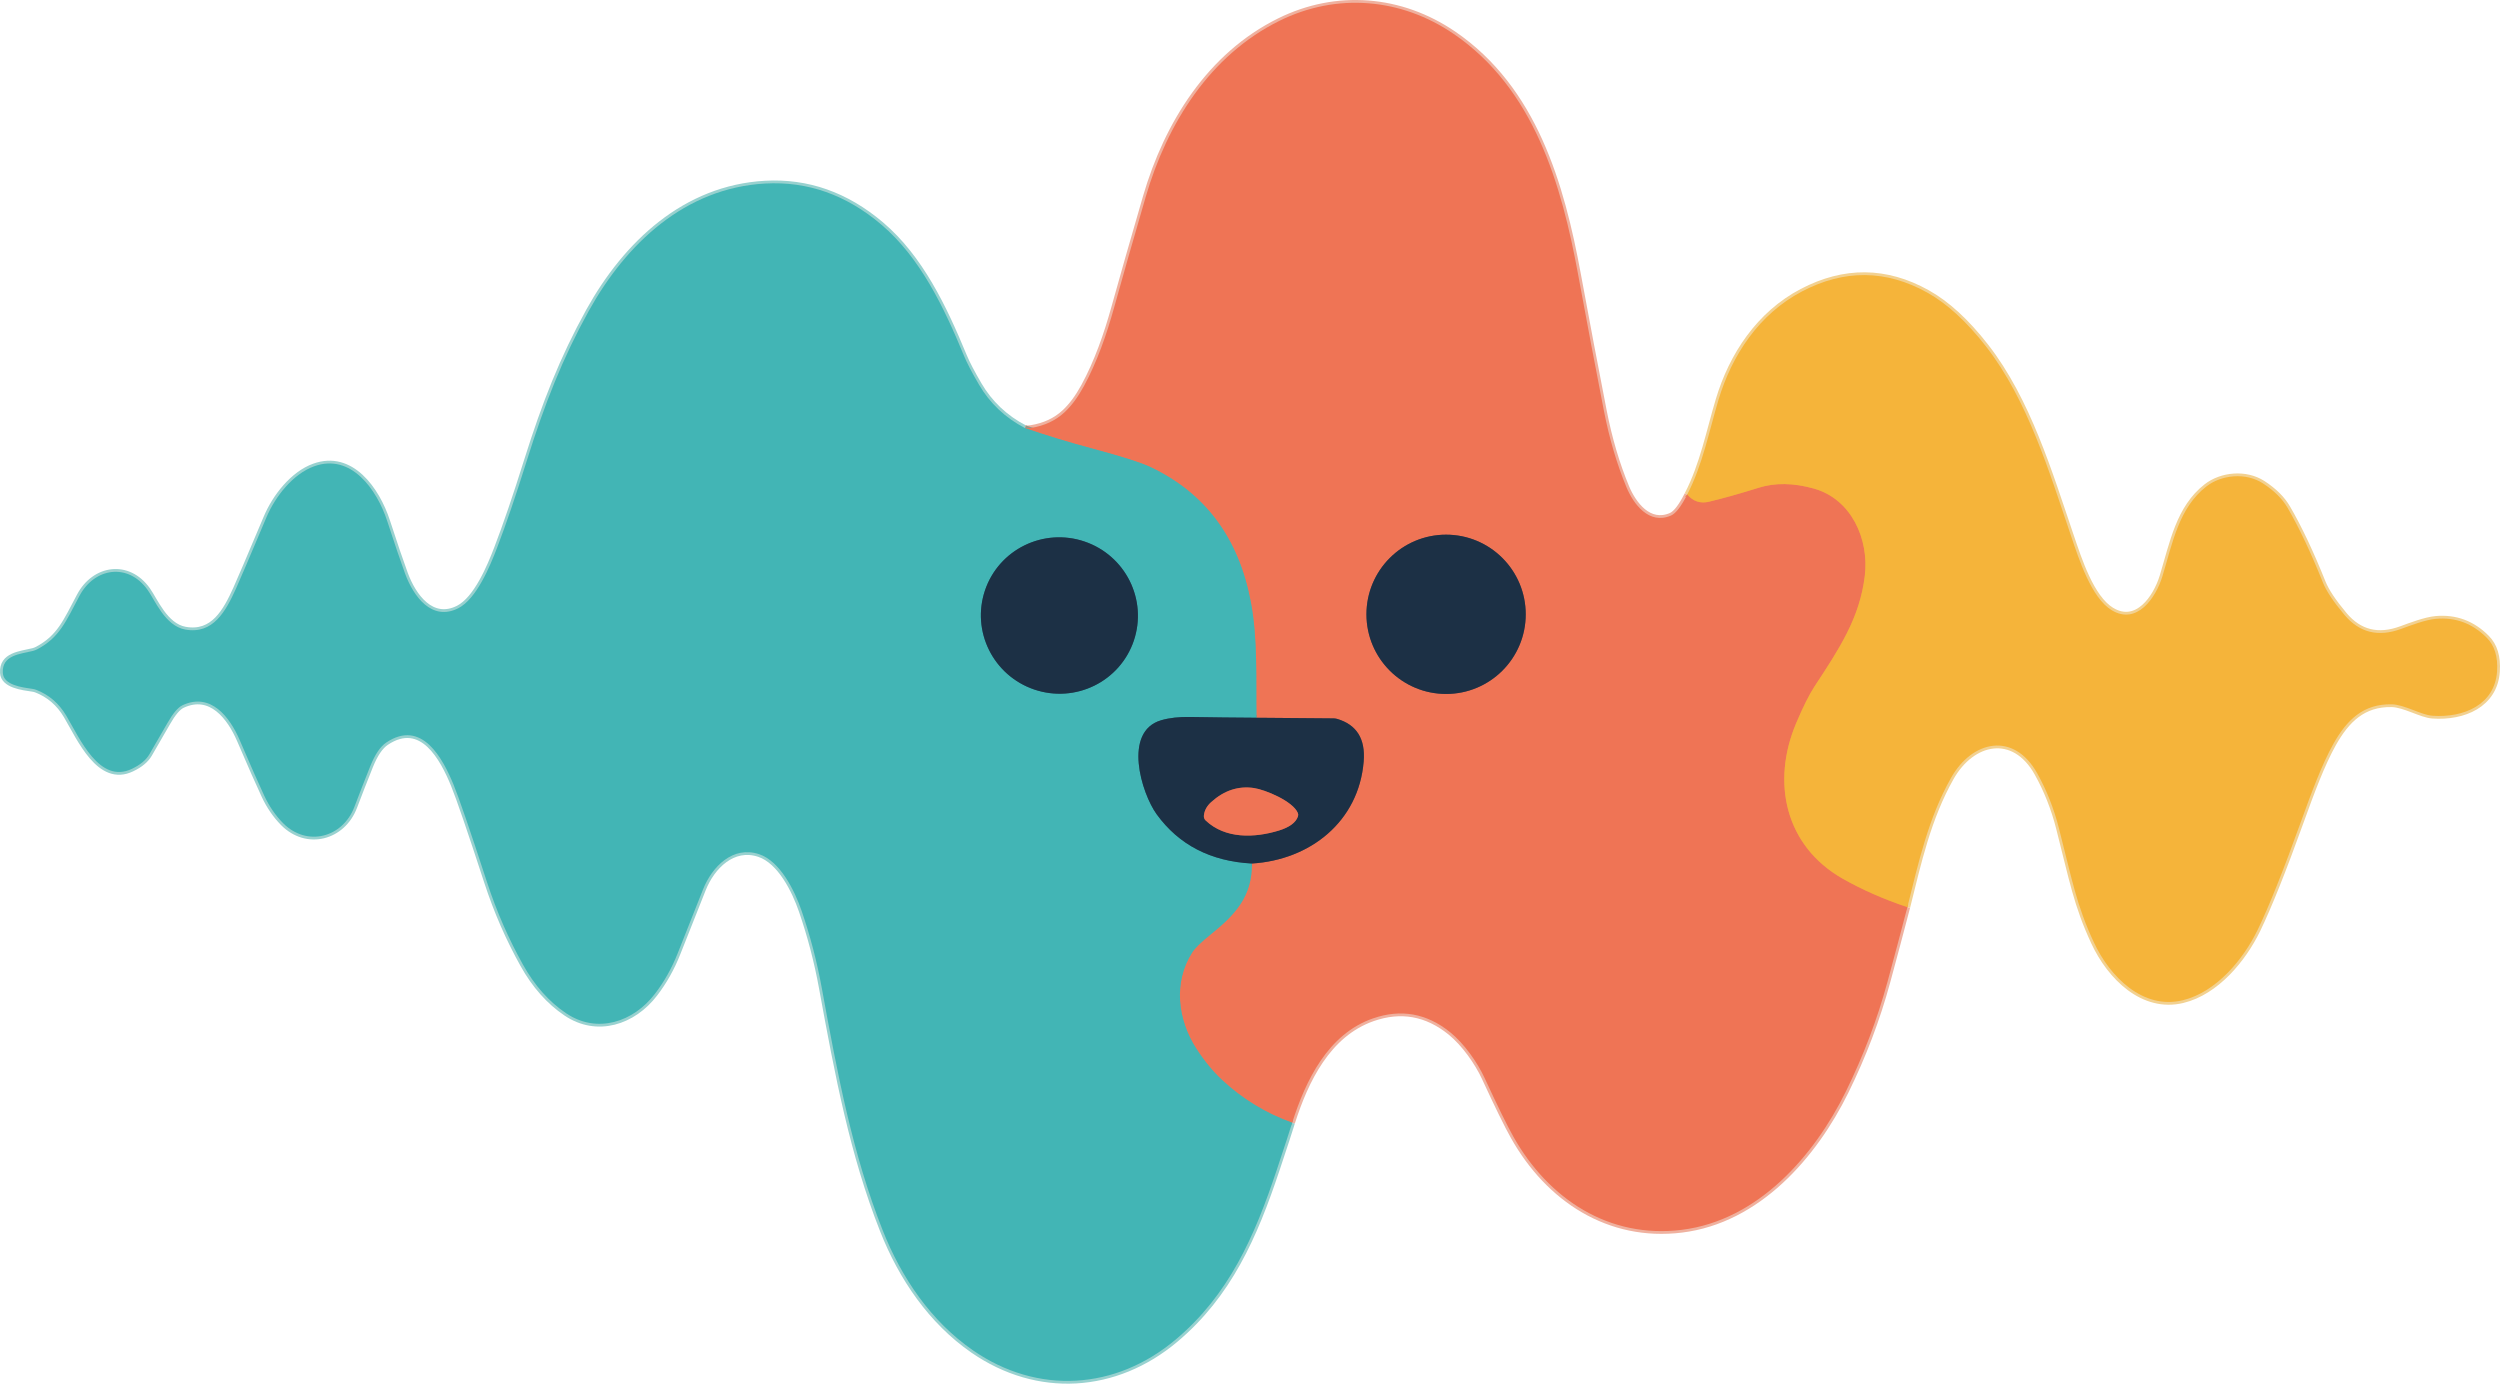
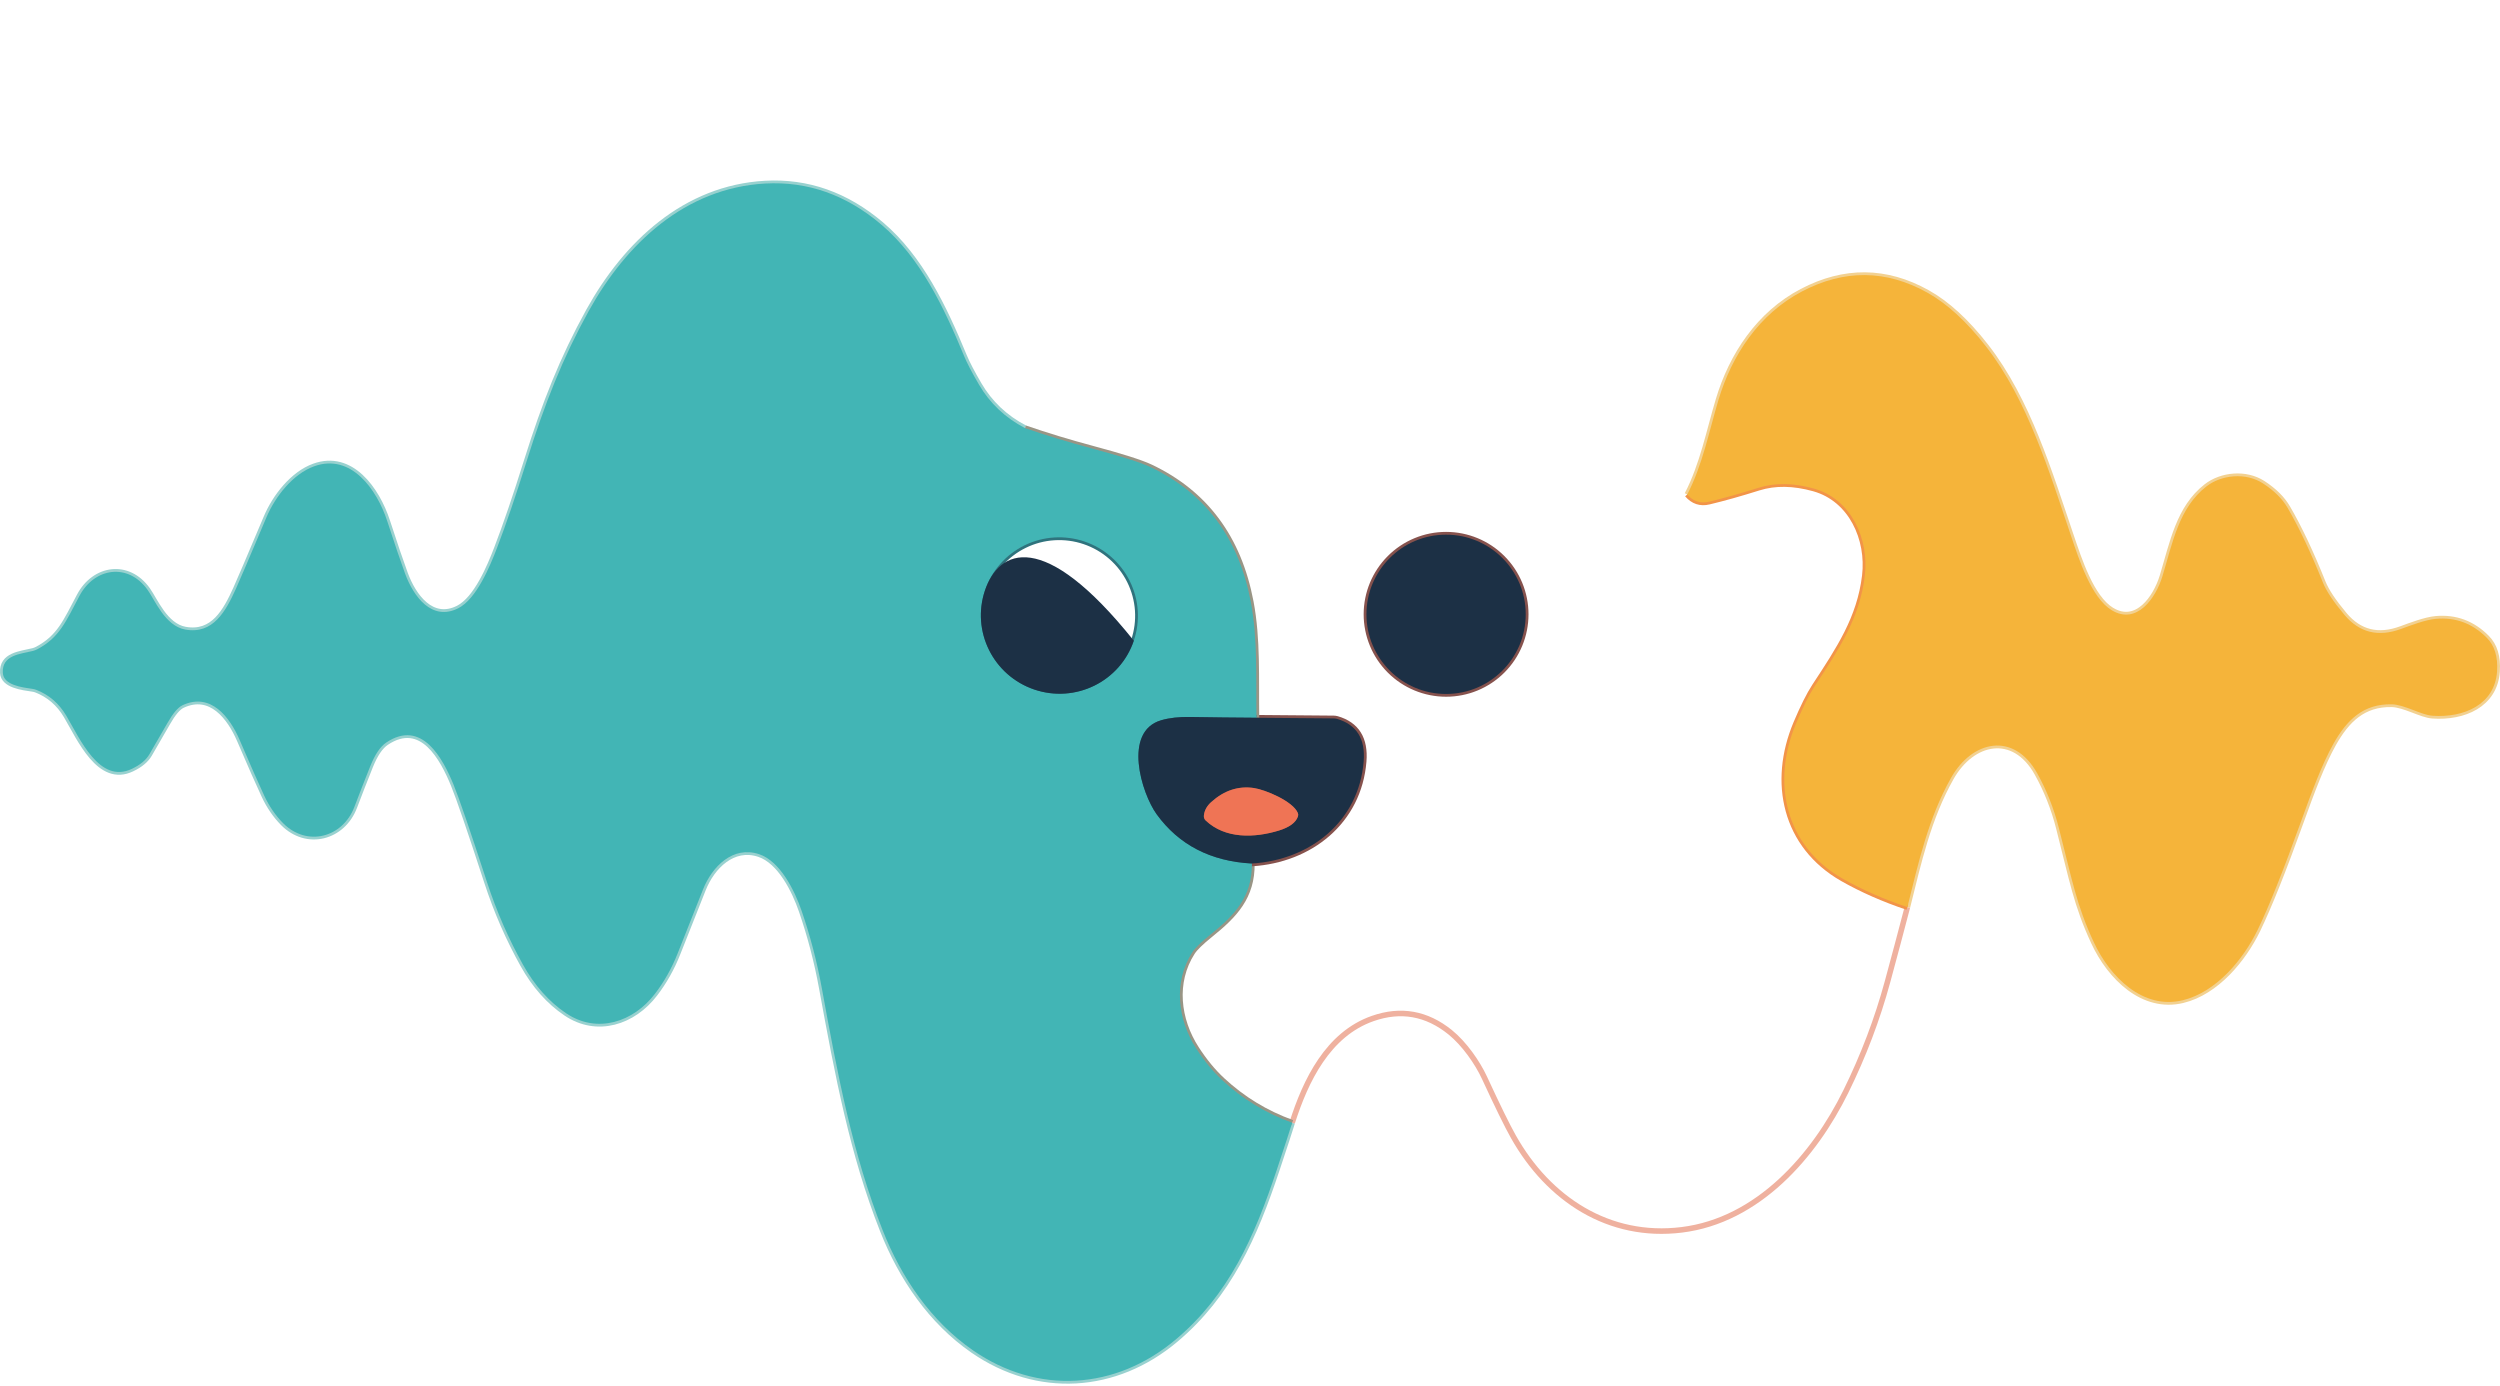
<svg xmlns="http://www.w3.org/2000/svg" width="900" height="499" viewBox="0 0 900 499" fill="none">
  <path d="M368.996 154.12C361.864 150.388 356.344 145.17 352.437 138.467C349.903 134.131 348.111 130.688 347.062 128.136C339.877 110.751 331.369 92.79 317.21 80.794C304.633 70.131 290.718 65.223 275.466 66.071C246.597 67.684 225.372 87.73 211.96 111.931C202.547 128.935 196.149 145.153 189.594 166.011C185.652 178.58 182.099 188.985 178.935 197.227C176.365 203.966 171.488 215.673 164.959 218.977C155.454 223.776 148.847 214.716 145.844 206.536C144.227 202.13 142.086 195.833 139.42 187.643C135.697 176.185 126.349 163.048 113.068 167.873C105.438 170.639 99.067 178.755 95.881 186.319C89.798 200.732 86.14 209.293 84.907 212.002C81.302 219.947 76.766 228.482 66.658 226.634C59.434 225.31 55.789 216.067 53.141 212.357C46.088 202.471 34.013 204.399 28.651 214.441C23.695 223.736 21.493 229.439 13.443 233.726C12.955 233.988 12.431 234.19 11.883 234.329C7.412 235.444 0.647 235.758 1.014 242.222C1.25 246.693 8.055 247.466 11.804 248.017C12.222 248.078 12.631 248.183 13.023 248.331C17.63 250.114 21.248 253.23 23.879 257.679C28.73 265.899 35.822 282.353 47.464 276.794C50.48 275.36 52.577 273.626 53.757 271.589C58.04 264.169 60.203 260.423 60.247 260.353C62.248 256.814 64.066 254.659 65.701 253.89C75.888 249.118 82.744 258.177 86.297 266.45C90.178 275.496 93.11 282.138 95.094 286.377C96.903 290.249 99.163 293.558 101.872 296.302C110.512 305.034 123.426 301.533 127.608 290.415C129.391 285.713 131.292 280.841 133.311 275.797C135.015 271.567 136.929 268.74 139.053 267.315C151.875 258.715 159.427 273.097 163.281 282.484C165.23 287.23 169.233 298.898 175.29 317.488C178.843 328.357 183.17 338.111 188.269 347.275C192.456 354.792 197.635 360.626 203.805 364.777C214.975 372.29 227.994 367.95 235.755 357.803C239.094 353.459 241.83 348.595 243.962 343.211C247.895 333.299 250.937 325.63 253.087 320.202C256.365 311.917 263.89 304.391 273.251 307.498C280.815 310.016 286.02 320.451 288.59 327.924C291.693 336.935 294.114 346.204 295.853 355.731C301.569 386.986 306.892 415.396 317.773 442.915C324.512 459.998 335.197 475.691 350.261 486.114C373.545 502.213 401.627 500.443 423.272 482.22C442.414 466.107 451.617 445.17 459.614 421.217C462.63 412.18 464.487 406.503 465.186 404.187" stroke="#98D1CF" stroke-width="2" />
  <path d="M465.186 404.187C470.024 388.992 478.048 372.289 494.199 366.652C504.312 363.121 513.603 364.777 522.072 371.62C527.159 375.737 531.905 382.581 534.383 387.93C539.155 398.252 542.638 405.353 544.832 409.234C557.47 431.692 579.233 445.969 605.401 442.744C632.881 439.362 653.084 416.156 664.49 392.977C670.844 380.068 675.852 366.874 679.514 353.397C681.953 344.429 684.334 335.488 686.659 326.573" stroke="#EFB19F" stroke-width="2" />
  <path d="M686.659 326.573C690.671 310.474 694.172 294.571 702.405 279.979C709.97 266.593 724.915 263.224 733.398 278.393C736.789 284.467 739.385 291.027 741.185 298.071C746.049 317.042 747.465 325.629 753.797 339.264C759.605 351.745 771.496 363.558 785.774 360.096C797.953 357.147 807.642 345.295 812.742 334.78C816.797 326.433 822.024 313.371 828.421 295.594C832.092 285.42 835.934 275.05 840.063 267.721C844.888 259.16 850.775 253.365 860.961 253.549C865.589 253.627 871.555 257.364 875.671 257.665C886.867 258.478 898.142 253.745 898.942 241.697C899.292 236.453 898.055 232.415 895.232 229.583C890.084 224.417 883.979 222.149 876.917 222.779C873.115 223.12 867.726 225.191 864.396 226.41C856.18 229.443 849.385 227.761 844.01 221.363C840.059 216.661 837.472 212.775 836.248 209.708C831.957 198.992 827.718 190.025 823.531 182.805C821.661 179.58 818.707 176.652 814.669 174.021C808.481 170.01 799.723 170.888 794.282 175.136C784.397 182.845 782.129 195.404 778.471 207.466C776.085 215.293 769.241 225.152 760.208 219.672C752.853 215.201 748.435 201.356 745.538 192.822C737.803 170.075 730.028 144.09 714.965 124.726C708.007 115.776 700.958 109.313 693.818 105.336C678.985 97.068 663.952 96.928 648.718 104.917C633.261 113.032 623.481 127.834 618.643 143.985C615.26 155.26 612.953 167.335 607.407 178.02" stroke="#F2D191" stroke-width="2" />
-   <path d="M607.407 178.02C605.231 182.32 603.282 184.846 601.56 185.598C593.602 189.046 588.03 181.389 585.539 175.424C582.078 167.103 579.369 157.926 577.411 147.892C574.378 132.37 571.28 116.004 568.116 98.794C562.15 66.346 552.304 32.01 523.357 12.226C504.386 -0.727 481.207 -2.719 460.506 7.546C435.57 19.896 420.165 44.425 412.456 70.869C407.946 86.357 404.158 99.629 401.09 110.685C398.376 120.465 394.928 130.338 390.182 139.056C388.049 142.98 385.72 146.114 383.194 148.456C380.013 151.41 376.005 153.281 371.172 154.067C370.403 154.19 369.677 154.207 368.996 154.12" stroke="#EFB19F" stroke-width="2" />
  <path d="M607.407 178.02C609.531 180.493 612.14 181.358 615.234 180.616C620.435 179.374 626.391 177.701 633.104 175.594C639.003 173.733 645.633 173.829 652.992 175.883C666.469 179.645 672.92 194.054 671.333 207.295C669.498 222.569 662.051 233.686 653.254 247.085C651.305 250.065 649.085 254.505 646.594 260.405C637.666 281.605 642.582 304.469 663.336 316.308C670.311 320.276 678.085 323.698 686.659 326.573" stroke="#F29448" stroke-width="2" />
  <path d="M465.186 404.188C455.747 400.788 447.356 395.679 440.014 388.862C436.702 385.794 433.595 382.018 430.693 377.534C423.941 367.125 422.302 353.582 429.225 342.831C430.203 341.302 432.371 339.186 435.727 336.486C444.433 329.472 450.817 322.903 450.673 310.868" stroke="#999585" stroke-width="2" />
  <path d="M450.673 310.867C471.715 309.583 489.165 295.712 490.922 274.145C491.595 265.982 488.396 260.865 481.325 258.793C480.933 258.689 480.532 258.631 480.132 258.623L452.325 258.387" stroke="#86524D" stroke-width="2" />
  <path d="M452.325 258.387C452.115 244.372 452.836 230.081 450.28 216.656C445.927 193.67 433.901 177.505 414.2 168.161C410.748 166.527 403.694 164.285 393.04 161.436C384.894 159.259 376.879 156.821 368.996 154.12" stroke="#999585" stroke-width="2" />
  <path d="M452.325 258.387C444.502 258.343 436.584 258.251 428.569 258.111C424.479 258.033 420.961 258.426 418.015 259.291C404.157 263.356 410.909 285.564 416.403 293.142C424.4 304.155 435.823 310.063 450.673 310.867" stroke="#2F737D" stroke-width="2" />
  <path d="M549.263 221.153C549.263 213.548 546.242 206.256 540.865 200.878C535.488 195.501 528.195 192.48 520.591 192.48C512.986 192.48 505.693 195.501 500.316 200.878C494.939 206.256 491.918 213.548 491.918 221.153C491.918 228.757 494.939 236.05 500.316 241.427C505.693 246.804 512.986 249.825 520.591 249.825C528.195 249.825 535.488 246.804 540.865 241.427C546.242 236.05 549.263 228.757 549.263 221.153Z" stroke="#86524D" stroke-width="2" />
  <path d="M408.171 230.653C410.563 223.585 410.036 215.851 406.704 209.153C403.372 202.455 397.509 197.341 390.405 194.937C386.888 193.746 383.171 193.256 379.468 193.496C375.765 193.735 372.147 194.698 368.823 196.331C365.498 197.964 362.53 200.234 360.09 203.011C357.649 205.789 355.783 209.02 354.599 212.52C352.206 219.587 352.734 227.321 356.066 234.019C359.397 240.717 365.26 245.831 372.364 248.236C375.882 249.426 379.598 249.916 383.302 249.677C387.005 249.438 390.622 248.474 393.947 246.841C397.272 245.209 400.239 242.939 402.68 240.161C405.121 237.383 406.986 234.152 408.171 230.653Z" stroke="#2F737D" stroke-width="2" />
  <path d="M436.029 288.751C434.429 290.193 433.551 291.832 433.394 293.668C433.365 293.979 433.407 294.292 433.516 294.585C433.625 294.878 433.798 295.142 434.023 295.359C441.076 302.058 451.591 301.691 460.375 299.004C464.238 297.815 466.537 296.106 467.271 293.878C467.398 293.496 467.384 293.078 467.232 292.698C465.462 288.41 455.485 284.294 451.434 283.691C445.822 282.86 440.687 284.547 436.029 288.751Z" stroke="#86524D" stroke-width="2" />
-   <path d="M607.407 178.02C609.531 180.493 612.14 181.359 615.234 180.616C620.435 179.375 626.391 177.701 633.104 175.594C639.003 173.733 645.633 173.829 652.992 175.883C666.469 179.646 672.92 194.054 671.333 207.295C669.498 222.569 662.051 233.686 653.254 247.085C651.305 250.066 649.085 254.506 646.594 260.405C637.666 281.605 642.582 304.469 663.336 316.308C670.311 320.276 678.085 323.698 686.659 326.573C684.334 335.488 681.953 344.43 679.514 353.397C675.852 366.874 670.844 380.068 664.49 392.977C653.084 416.156 632.881 439.362 605.401 442.744C579.233 445.969 557.47 431.692 544.832 409.234C542.638 405.353 539.155 398.252 534.383 387.93C531.905 382.581 527.159 375.737 522.072 371.62C513.603 364.777 504.312 363.121 494.199 366.652C478.047 372.289 470.024 388.992 465.186 404.187C455.747 400.787 447.356 395.678 440.014 388.861C436.702 385.793 433.595 382.017 430.693 377.533C423.941 367.124 422.302 353.581 429.225 342.83C430.203 341.301 432.371 339.185 435.727 336.485C444.433 329.471 450.817 322.902 450.673 310.867C471.715 309.582 489.165 295.712 490.922 274.145C491.595 265.982 488.396 260.864 481.325 258.793C480.933 258.688 480.533 258.631 480.132 258.622L452.325 258.386C452.115 244.371 452.836 230.081 450.28 216.656C445.927 193.669 433.901 177.504 414.2 168.161C410.748 166.527 403.694 164.285 393.04 161.435C384.894 159.259 376.879 156.82 368.996 154.12C369.677 154.207 370.403 154.19 371.172 154.067C376.005 153.281 380.013 151.41 383.194 148.456C385.72 146.114 388.049 142.98 390.182 139.056C394.928 130.338 398.376 120.465 401.09 110.685C404.158 99.629 407.946 86.357 412.456 70.869C420.165 44.425 435.57 19.896 460.506 7.546C481.207 -2.719 504.386 -0.727 523.357 12.226C552.304 32.01 562.15 66.346 568.116 98.794C571.28 116.004 574.378 132.37 577.411 147.892C579.369 157.926 582.078 167.103 585.539 175.424C588.03 181.389 593.602 189.046 601.56 185.598C603.282 184.846 605.231 182.32 607.407 178.02ZM549.263 221.153C549.263 213.549 546.242 206.256 540.865 200.879C535.488 195.501 528.195 192.481 520.591 192.481C512.986 192.481 505.693 195.501 500.316 200.879C494.939 206.256 491.918 213.549 491.918 221.153C491.918 228.757 494.939 236.05 500.316 241.427C505.693 246.804 512.986 249.825 520.591 249.825C528.195 249.825 535.488 246.804 540.865 241.427C546.242 236.05 549.263 228.757 549.263 221.153Z" fill="#EF7455" />
  <path d="M368.996 154.12C376.879 156.821 384.894 159.26 393.04 161.436C403.694 164.285 410.748 166.527 414.2 168.161C433.901 177.505 445.927 193.67 450.28 216.657C452.836 230.082 452.115 244.372 452.325 258.387C444.502 258.343 436.584 258.251 428.569 258.112C424.479 258.033 420.961 258.426 418.015 259.292C404.158 263.356 410.909 285.565 416.403 293.142C424.4 304.155 435.823 310.064 450.673 310.868C450.817 322.903 444.433 329.471 435.727 336.485C432.371 339.186 430.203 341.301 429.225 342.831C422.302 353.581 423.941 367.124 430.693 377.534C433.595 382.018 436.702 385.793 440.014 388.861C447.356 395.678 455.747 400.787 465.186 404.187C464.487 406.503 462.63 412.18 459.614 421.217C451.617 445.17 442.414 466.107 423.272 482.22C401.627 500.443 373.545 502.213 350.261 486.114C335.197 475.691 324.512 459.998 317.773 442.915C306.892 415.396 301.569 386.986 295.853 355.731C294.114 346.204 291.693 336.935 288.59 327.924C286.02 320.451 280.815 310.015 273.251 307.498C263.89 304.391 256.365 311.916 253.087 320.202C250.937 325.63 247.895 333.299 243.962 343.211C241.83 348.595 239.094 353.459 235.755 357.803C227.994 367.95 214.975 372.29 203.805 364.777C197.635 360.626 192.456 354.792 188.269 347.275C183.17 338.111 178.843 328.357 175.29 317.488C169.233 298.898 165.23 287.23 163.281 282.484C159.427 273.097 151.875 258.715 139.053 267.315C136.929 268.74 135.015 271.567 133.311 275.797C131.292 280.841 129.391 285.713 127.608 290.415C123.426 301.533 110.512 305.033 101.872 296.302C99.163 293.558 96.903 290.249 95.094 286.377C93.11 282.138 90.178 275.496 86.297 266.45C82.744 258.177 75.888 249.118 65.701 253.89C64.066 254.659 62.248 256.814 60.247 260.353C60.203 260.423 58.04 264.169 53.757 271.589C52.577 273.626 50.48 275.36 47.464 276.794C35.822 282.353 28.73 265.899 23.879 257.679C21.248 253.23 17.63 250.114 13.023 248.331C12.631 248.183 12.222 248.078 11.804 248.017C8.055 247.466 1.25 246.692 1.014 242.222C0.647 235.758 7.412 235.444 11.883 234.329C12.431 234.19 12.955 233.988 13.443 233.726C21.493 229.439 23.695 223.736 28.651 214.441C34.013 204.398 46.088 202.471 53.141 212.356C55.789 216.067 59.434 225.309 66.658 226.634C76.766 228.482 81.302 219.947 84.907 212.002C86.14 209.293 89.798 200.732 95.881 186.319C99.067 178.755 105.438 170.639 113.068 167.873C126.349 163.048 135.697 176.185 139.42 187.643C142.086 195.833 144.227 202.13 145.844 206.535C148.847 214.716 155.454 223.776 164.959 218.977C171.488 215.673 176.365 203.966 178.935 197.227C182.099 188.985 185.652 178.58 189.594 166.011C196.149 145.153 202.547 128.935 211.96 111.931C225.372 87.73 246.597 67.684 275.466 66.071C290.718 65.223 304.633 70.131 317.21 80.794C331.369 92.79 339.878 110.751 347.062 128.136C348.111 130.688 349.903 134.131 352.437 138.467C356.344 145.17 361.864 150.388 368.996 154.12ZM408.171 230.653C410.563 223.585 410.036 215.851 406.704 209.153C403.372 202.455 397.509 197.341 390.405 194.937C386.888 193.746 383.171 193.256 379.468 193.496C375.765 193.735 372.148 194.698 368.823 196.331C365.498 197.964 362.53 200.234 360.09 203.011C357.649 205.789 355.783 209.02 354.599 212.52C352.206 219.587 352.734 227.321 356.066 234.019C359.398 240.717 365.26 245.831 372.364 248.236C375.882 249.426 379.599 249.916 383.302 249.677C387.005 249.438 390.622 248.474 393.947 246.841C397.272 245.209 400.24 242.939 402.68 240.161C405.121 237.383 406.986 234.152 408.171 230.653Z" fill="#42B5B5" />
  <path d="M686.659 326.573C678.085 323.698 670.311 320.276 663.336 316.308C642.582 304.469 637.666 281.605 646.594 260.405C649.085 254.506 651.305 250.066 653.254 247.085C662.051 233.686 669.498 222.569 671.333 207.295C672.92 194.054 666.469 179.646 652.992 175.883C645.633 173.829 639.003 173.733 633.104 175.595C626.391 177.701 620.435 179.375 615.234 180.616C612.14 181.359 609.531 180.493 607.407 178.02C612.953 167.335 615.26 155.26 618.643 143.985C623.481 127.834 633.261 113.032 648.718 104.917C663.952 96.928 678.985 97.068 693.818 105.336C700.958 109.313 708.007 115.776 714.965 124.726C730.028 144.09 737.803 170.075 745.538 192.822C748.435 201.356 752.853 215.201 760.208 219.672C769.241 225.152 776.085 215.293 778.471 207.466C782.129 195.404 784.397 182.845 794.282 175.136C799.723 170.888 808.481 170.01 814.669 174.021C818.707 176.652 821.661 179.58 823.531 182.805C827.718 190.025 831.957 198.992 836.248 209.708C837.472 212.775 840.059 216.661 844.01 221.363C849.385 227.761 856.18 229.443 864.396 226.41C867.726 225.191 873.115 223.12 876.917 222.779C883.979 222.149 890.084 224.417 895.232 229.583C898.055 232.415 899.292 236.453 898.942 241.697C898.142 253.745 886.867 258.478 875.671 257.665C871.555 257.364 865.589 253.627 860.961 253.549C850.775 253.365 844.888 259.16 840.063 267.721C835.934 275.05 832.092 285.42 828.421 295.594C822.024 313.371 816.797 326.433 812.742 334.78C807.642 345.295 797.953 357.147 785.774 360.096C771.496 363.558 759.605 351.745 753.797 339.264C747.465 325.629 746.049 317.042 741.185 298.071C739.385 291.027 736.789 284.467 733.398 278.393C724.915 263.224 709.97 266.593 702.405 279.979C694.172 294.571 690.671 310.474 686.659 326.573Z" fill="#F5B43A" />
  <path d="M520.591 249.827C536.426 249.827 549.263 236.99 549.263 221.155C549.263 205.319 536.426 192.482 520.591 192.482C504.755 192.482 491.918 205.319 491.918 221.155C491.918 236.99 504.755 249.827 520.591 249.827Z" fill="#1C3045" />
-   <path d="M372.365 248.237C387.158 253.244 403.189 245.372 408.171 230.654C413.153 215.936 405.199 199.945 390.405 194.938C375.612 189.93 359.581 197.803 354.599 212.521C349.617 227.239 357.571 243.23 372.365 248.237Z" fill="#1C3045" />
+   <path d="M372.365 248.237C387.158 253.244 403.189 245.372 408.171 230.654C375.612 189.93 359.581 197.803 354.599 212.521C349.617 227.239 357.571 243.23 372.365 248.237Z" fill="#1C3045" />
  <path d="M450.673 310.868C435.823 310.064 424.4 304.156 416.403 293.143C410.909 285.565 404.157 263.357 418.015 259.292C420.961 258.427 424.479 258.034 428.569 258.112C436.584 258.252 444.502 258.344 452.325 258.388L480.132 258.624C480.533 258.632 480.933 258.69 481.325 258.794C488.396 260.866 491.595 265.983 490.922 274.146C489.165 295.713 471.715 309.584 450.673 310.868ZM436.029 288.751C434.429 290.193 433.551 291.832 433.394 293.668C433.365 293.979 433.407 294.292 433.516 294.585C433.625 294.878 433.798 295.142 434.023 295.359C441.076 302.058 451.591 301.691 460.375 299.004C464.238 297.815 466.537 296.106 467.271 293.877C467.398 293.496 467.384 293.078 467.231 292.697C465.461 288.41 455.485 284.294 451.433 283.691C445.822 282.86 440.687 284.547 436.029 288.751Z" fill="#1C3045" />
  <path d="M436.029 288.751C440.687 284.547 445.822 282.86 451.434 283.691C455.485 284.294 465.462 288.41 467.232 292.698C467.384 293.078 467.398 293.496 467.271 293.878C466.537 296.106 464.238 297.815 460.375 299.004C451.591 301.691 441.076 302.058 434.023 295.359C433.798 295.142 433.625 294.878 433.516 294.585C433.407 294.292 433.365 293.979 433.394 293.668C433.551 291.832 434.429 290.193 436.029 288.751Z" fill="#EF7455" />
</svg>